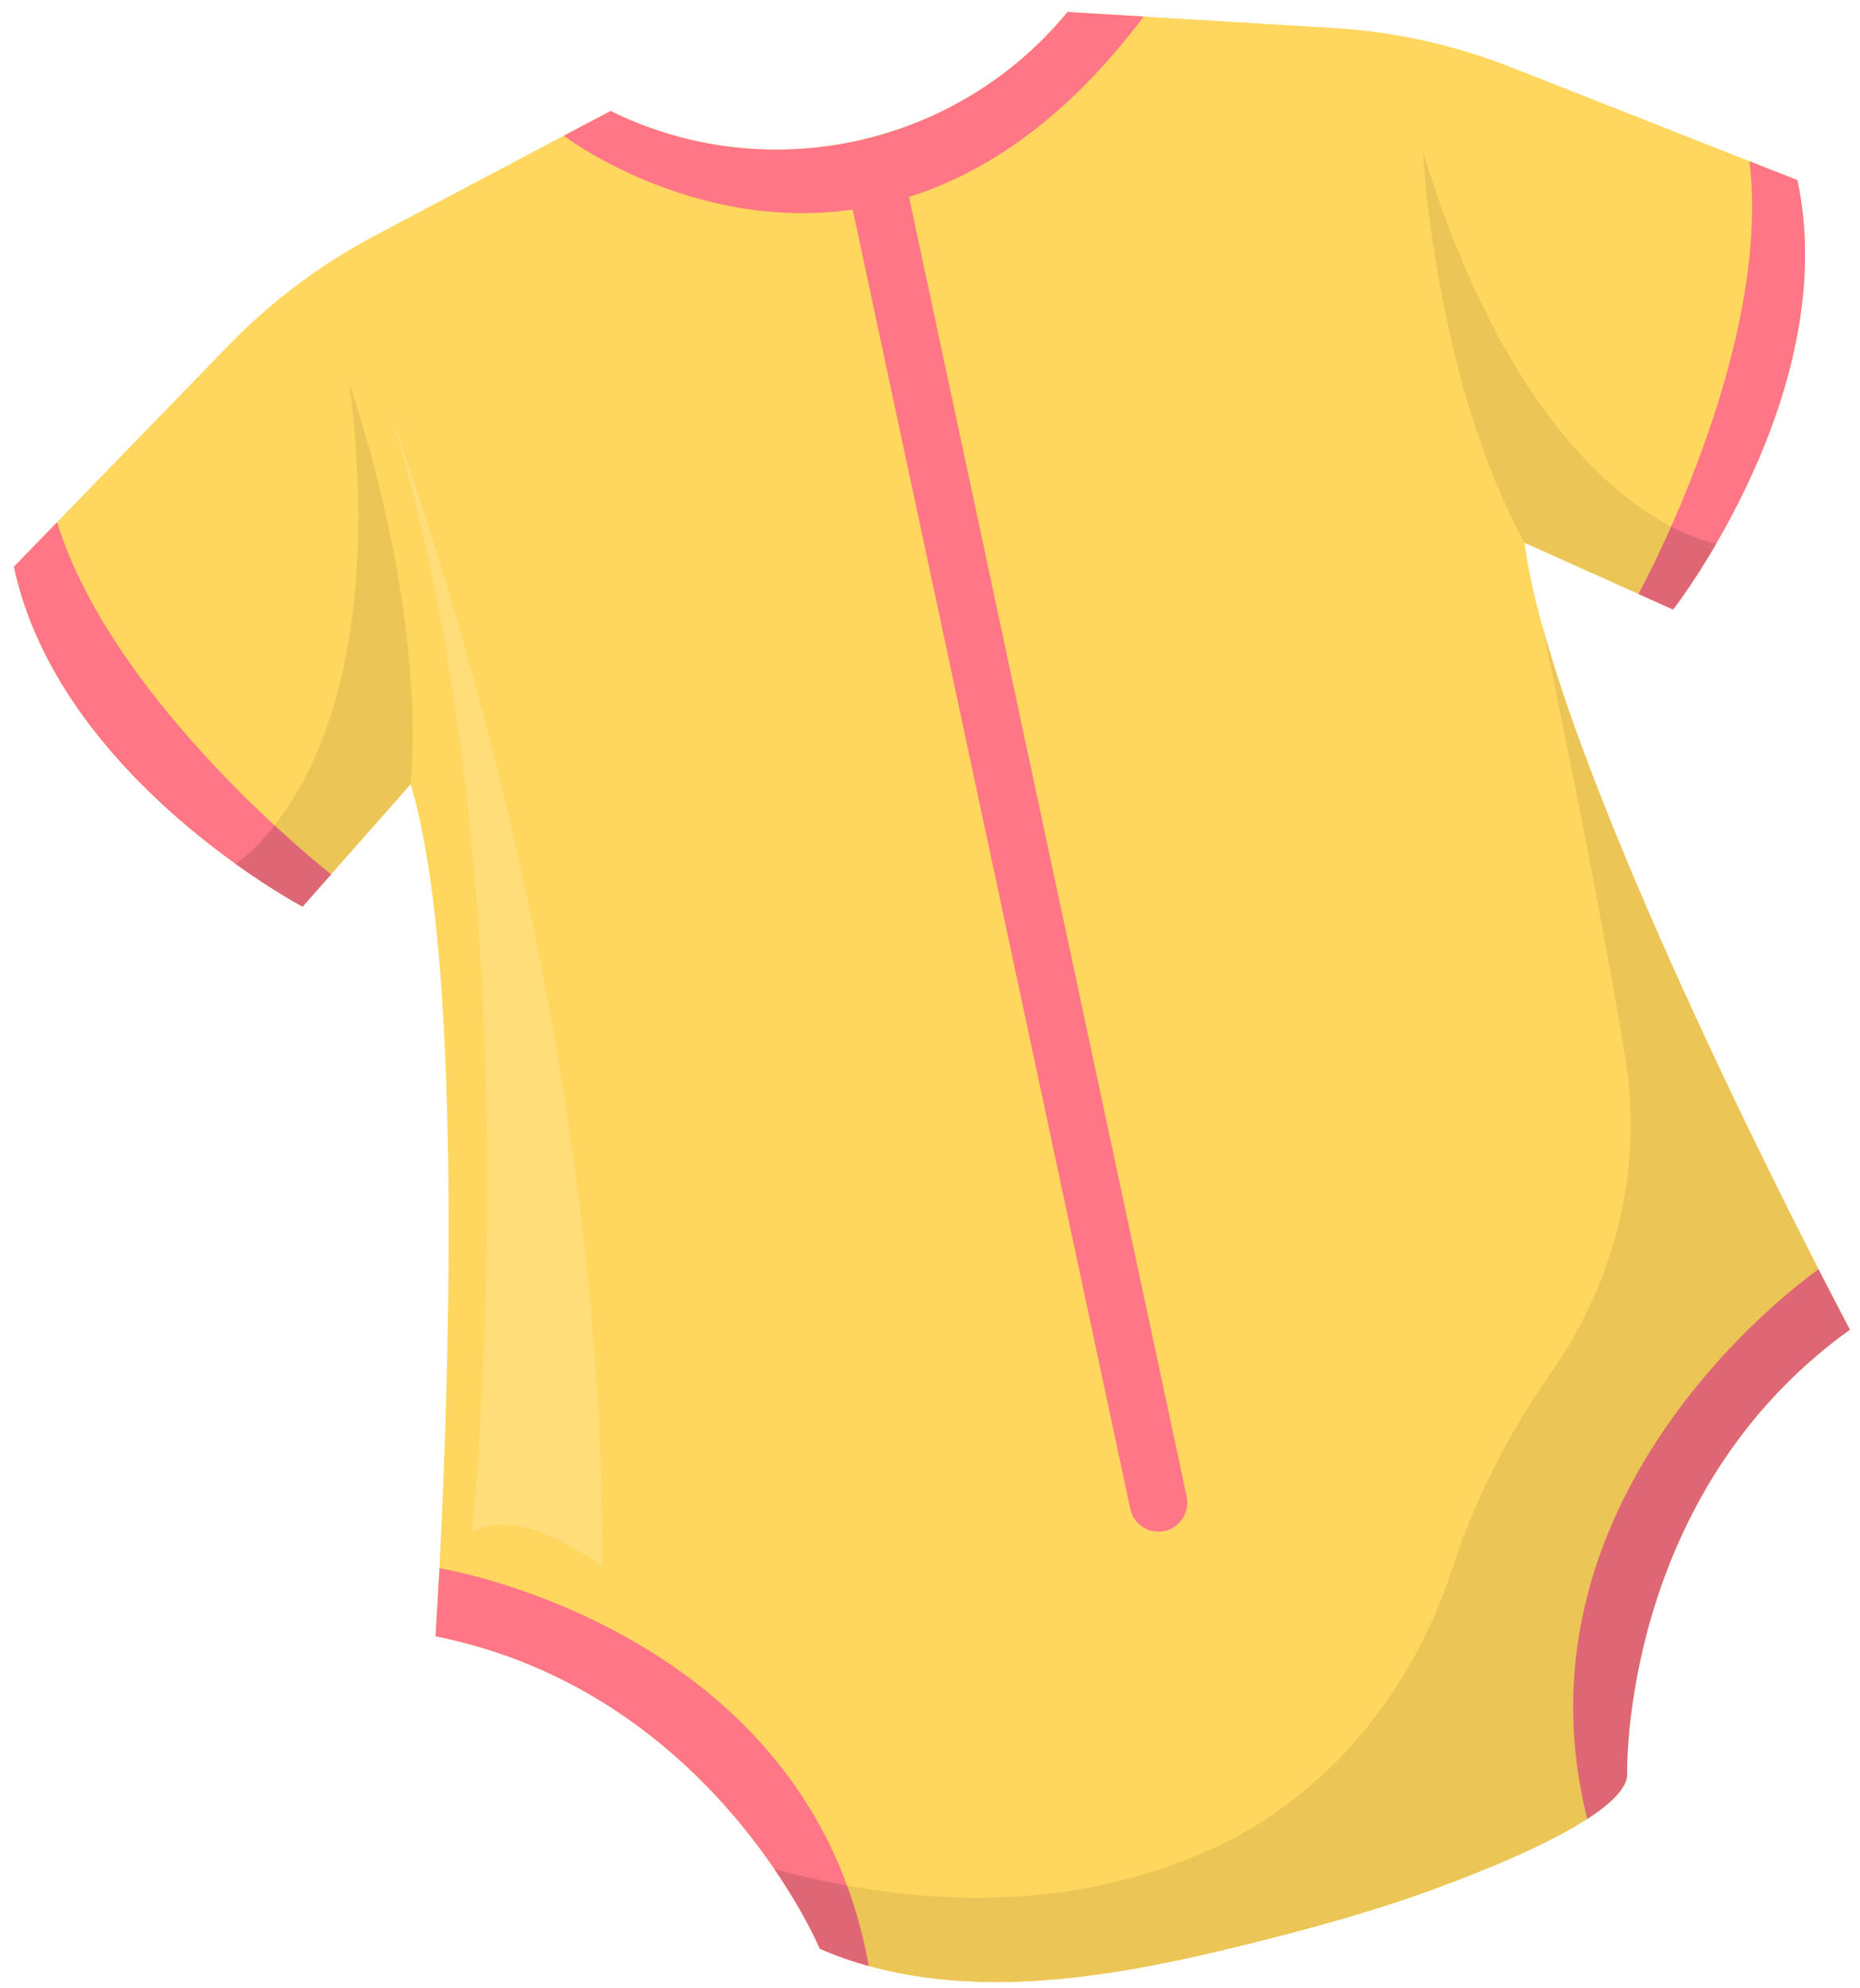
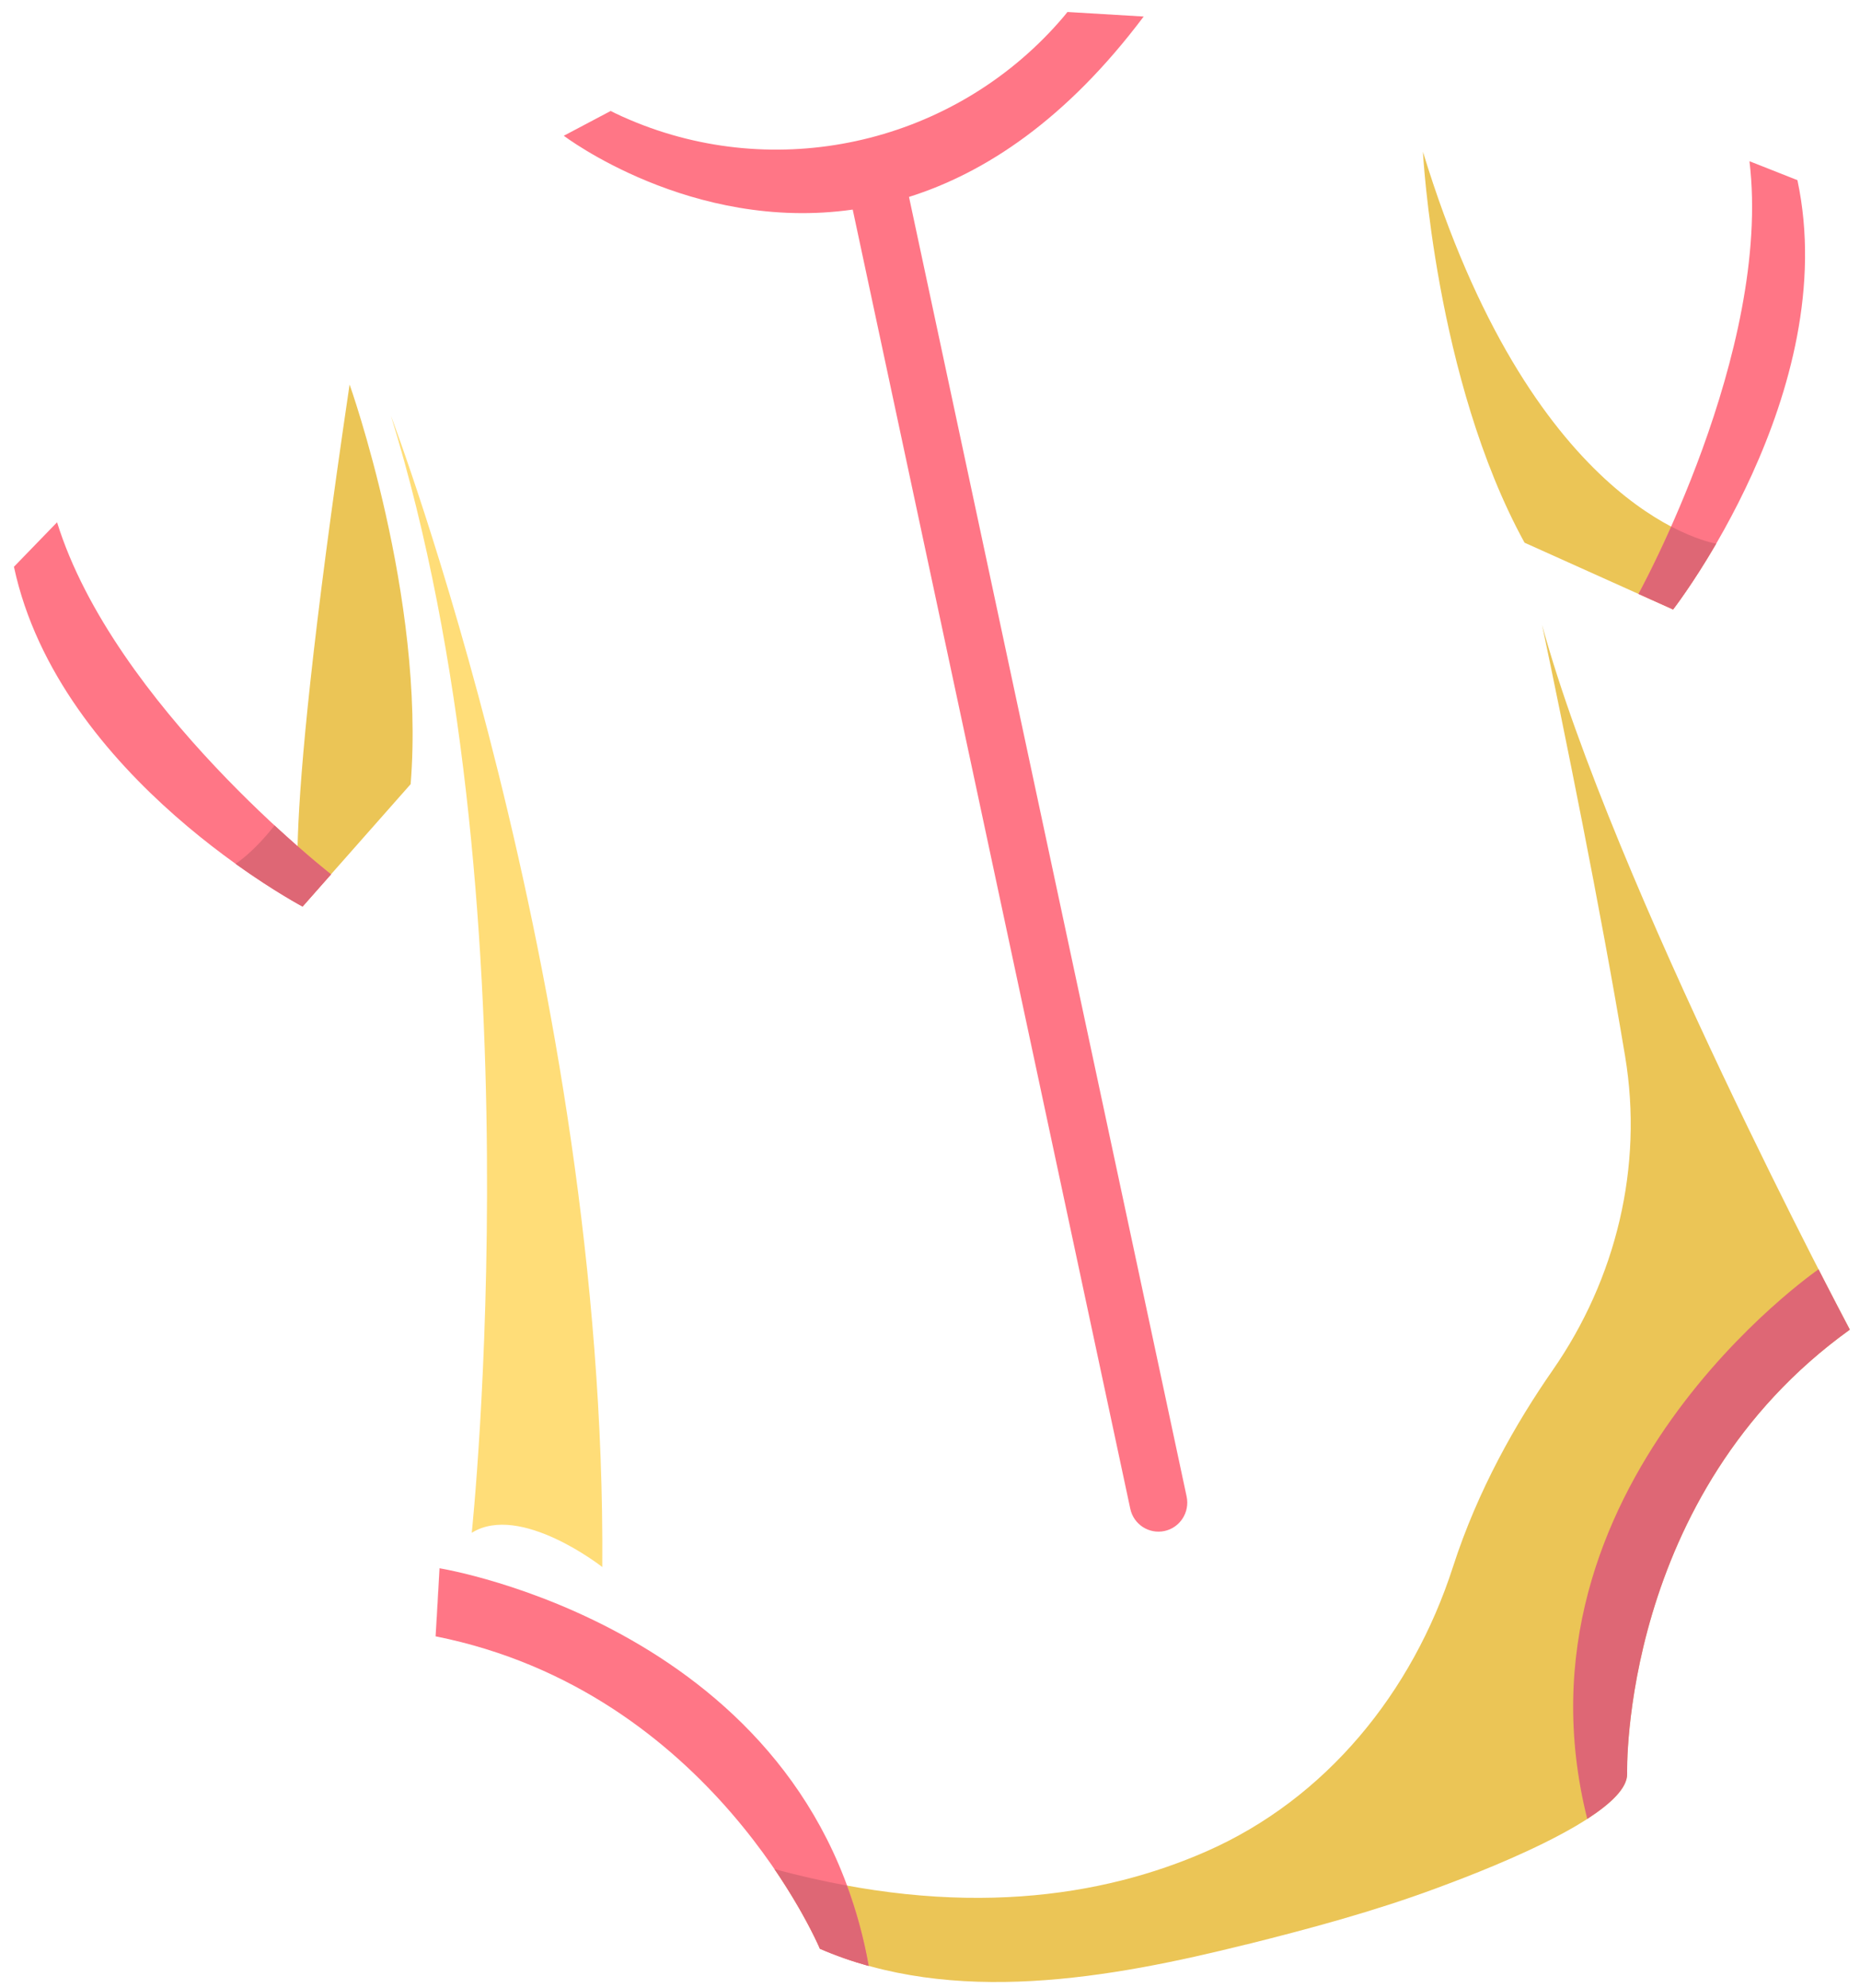
<svg xmlns="http://www.w3.org/2000/svg" width="117" height="125" viewBox="0 0 117 125" fill="none">
-   <path d="M105.242 38.322C105.242 38.322 115.901 24.608 113.063 11.328L95.071 4.236C91.496 2.825 87.723 1.991 83.889 1.761L67.141 0.754C67.141 0.754 66.836 1.148 66.257 1.776C59.488 9.114 48.799 11.431 39.633 7.544C38.846 7.212 38.409 6.977 38.409 6.977L23.555 14.831C20.158 16.631 17.06 18.953 14.374 21.719L0.871 35.638C3.71 48.917 19.031 57.002 19.031 57.002L25.83 49.306C30.06 63.322 27.394 102.879 27.394 102.879C44.817 106.362 51.566 122.525 51.566 122.525C59.955 126.176 69.848 124.392 78.384 122.264C82.38 121.267 86.418 120.178 90.287 118.746C92.288 118.005 102.414 114.293 102.343 111.521C102.343 111.521 101.891 93.992 116.353 83.602C116.353 83.602 97.762 48.646 95.894 34.119L105.232 38.317L105.242 38.322Z" fill="#FFD65E" />
  <path d="M27.398 102.885C27.398 102.885 27.505 101.294 27.642 98.666L27.398 102.885Z" fill="#FF7686" />
  <path d="M78.39 122.27C82.386 121.273 86.423 120.183 90.293 118.752C92.294 118.01 102.419 114.298 102.348 111.526C102.348 111.526 101.896 93.997 116.359 83.607C116.359 83.607 101.46 55.585 97.001 39.294C98.362 45.767 100.683 57.14 102.226 66.426C103.379 73.36 101.663 80.416 97.656 86.174C95.376 89.452 92.959 93.675 91.39 98.543C88.846 106.413 83.417 113.106 75.881 116.415C69.356 119.278 60.403 120.715 48.713 117.519C50.678 120.398 51.572 122.525 51.572 122.525C59.961 126.176 69.853 124.392 78.39 122.265V122.27Z" fill="#EBC556" />
-   <path d="M21.992 24.168C24.978 48.094 14.822 54.312 14.816 54.312C17.264 56.066 19.031 57.002 19.031 57.002L25.831 49.306C26.776 37.591 21.987 24.168 21.987 24.168H21.992Z" fill="#EBC556" />
+   <path d="M21.992 24.168C17.264 56.066 19.031 57.002 19.031 57.002L25.831 49.306C26.776 37.591 21.987 24.168 21.987 24.168H21.992Z" fill="#EBC556" />
  <path d="M89.506 9.539C89.506 9.539 90.252 23.841 95.899 34.124L105.238 38.322C105.238 38.322 106.452 36.758 107.95 34.185C107.071 34.027 96.265 31.639 89.506 9.539Z" fill="#EBC556" />
  <path d="M27.644 98.61V98.671C27.507 101.299 27.4 102.89 27.4 102.89C44.824 106.372 51.572 122.536 51.572 122.536C52.573 122.97 53.599 123.328 54.64 123.614C50.867 102.332 27.644 98.61 27.644 98.61Z" fill="#FF7686" />
  <path d="M48.719 117.524C50.43 120.03 51.329 121.968 51.532 122.428C51.339 121.983 50.44 120.045 48.719 117.524Z" fill="#EBC556" />
  <path d="M53.096 123.129C52.583 122.95 52.075 122.75 51.572 122.53C52.075 122.75 52.583 122.945 53.096 123.129Z" fill="#FF7686" />
  <path d="M51.538 122.449C51.538 122.449 51.538 122.438 51.527 122.423C51.527 122.428 51.532 122.438 51.538 122.449Z" fill="#FF7686" />
  <path d="M53.274 118.562C51.801 118.291 50.288 117.954 48.719 117.524C50.44 120.045 51.334 121.983 51.532 122.428C51.537 122.438 51.537 122.444 51.542 122.454C51.562 122.505 51.578 122.536 51.578 122.536C52.081 122.755 52.588 122.95 53.101 123.134C53.609 123.313 54.127 123.471 54.645 123.62C54.325 121.809 53.853 120.132 53.274 118.568V118.562Z" fill="#DE6775" />
  <path d="M99.84 114.374C101.327 113.413 102.379 112.421 102.353 111.526C102.353 111.526 101.901 93.997 116.364 83.607C116.364 83.607 115.607 82.18 114.393 79.813C114.393 79.813 94.589 93.415 99.844 114.374H99.84Z" fill="#DE6775" />
  <path d="M0.877 35.638C3.716 48.917 19.036 57.002 19.036 57.002L20.824 54.977C20.824 54.977 7.159 44.325 3.589 32.841L0.877 35.638Z" fill="#FF7686" />
  <path d="M19.036 57.002L20.824 54.977C20.824 54.977 19.361 53.836 17.269 51.903C15.908 53.642 14.816 54.317 14.816 54.317C17.264 56.071 19.031 57.007 19.031 57.007L19.036 57.002Z" fill="#DE6775" />
  <path d="M103.07 37.346L105.243 38.322C105.243 38.322 115.902 24.608 113.063 11.328L110.047 10.137C111.484 22.082 103.064 37.34 103.064 37.34L103.07 37.346Z" fill="#FF7686" />
  <path d="M105.244 38.322C105.244 38.322 106.457 36.758 107.955 34.185C107.707 34.139 106.661 33.914 105.127 33.112C103.969 35.714 103.07 37.346 103.07 37.346L105.244 38.322Z" fill="#DE6775" />
  <path d="M71.936 1.04L67.147 0.754C67.147 0.754 66.843 1.148 66.264 1.776C59.495 9.114 48.805 11.431 39.639 7.544C38.852 7.212 38.415 6.977 38.415 6.977L35.465 8.536C35.465 8.536 43.463 14.627 53.639 13.179L71.098 94.867C71.306 95.854 72.271 96.477 73.251 96.268C74.231 96.058 74.851 95.087 74.643 94.1L57.179 12.382C61.968 10.873 67.066 7.524 71.941 1.04H71.936Z" fill="#FF7686" />
  <path d="M29.675 96.38C29.675 96.38 33.915 56.27 24.592 26.147C24.592 26.147 38.145 61.762 37.886 98.533C37.886 98.533 32.727 94.478 29.675 96.38Z" fill="#FFDD78" />
</svg>